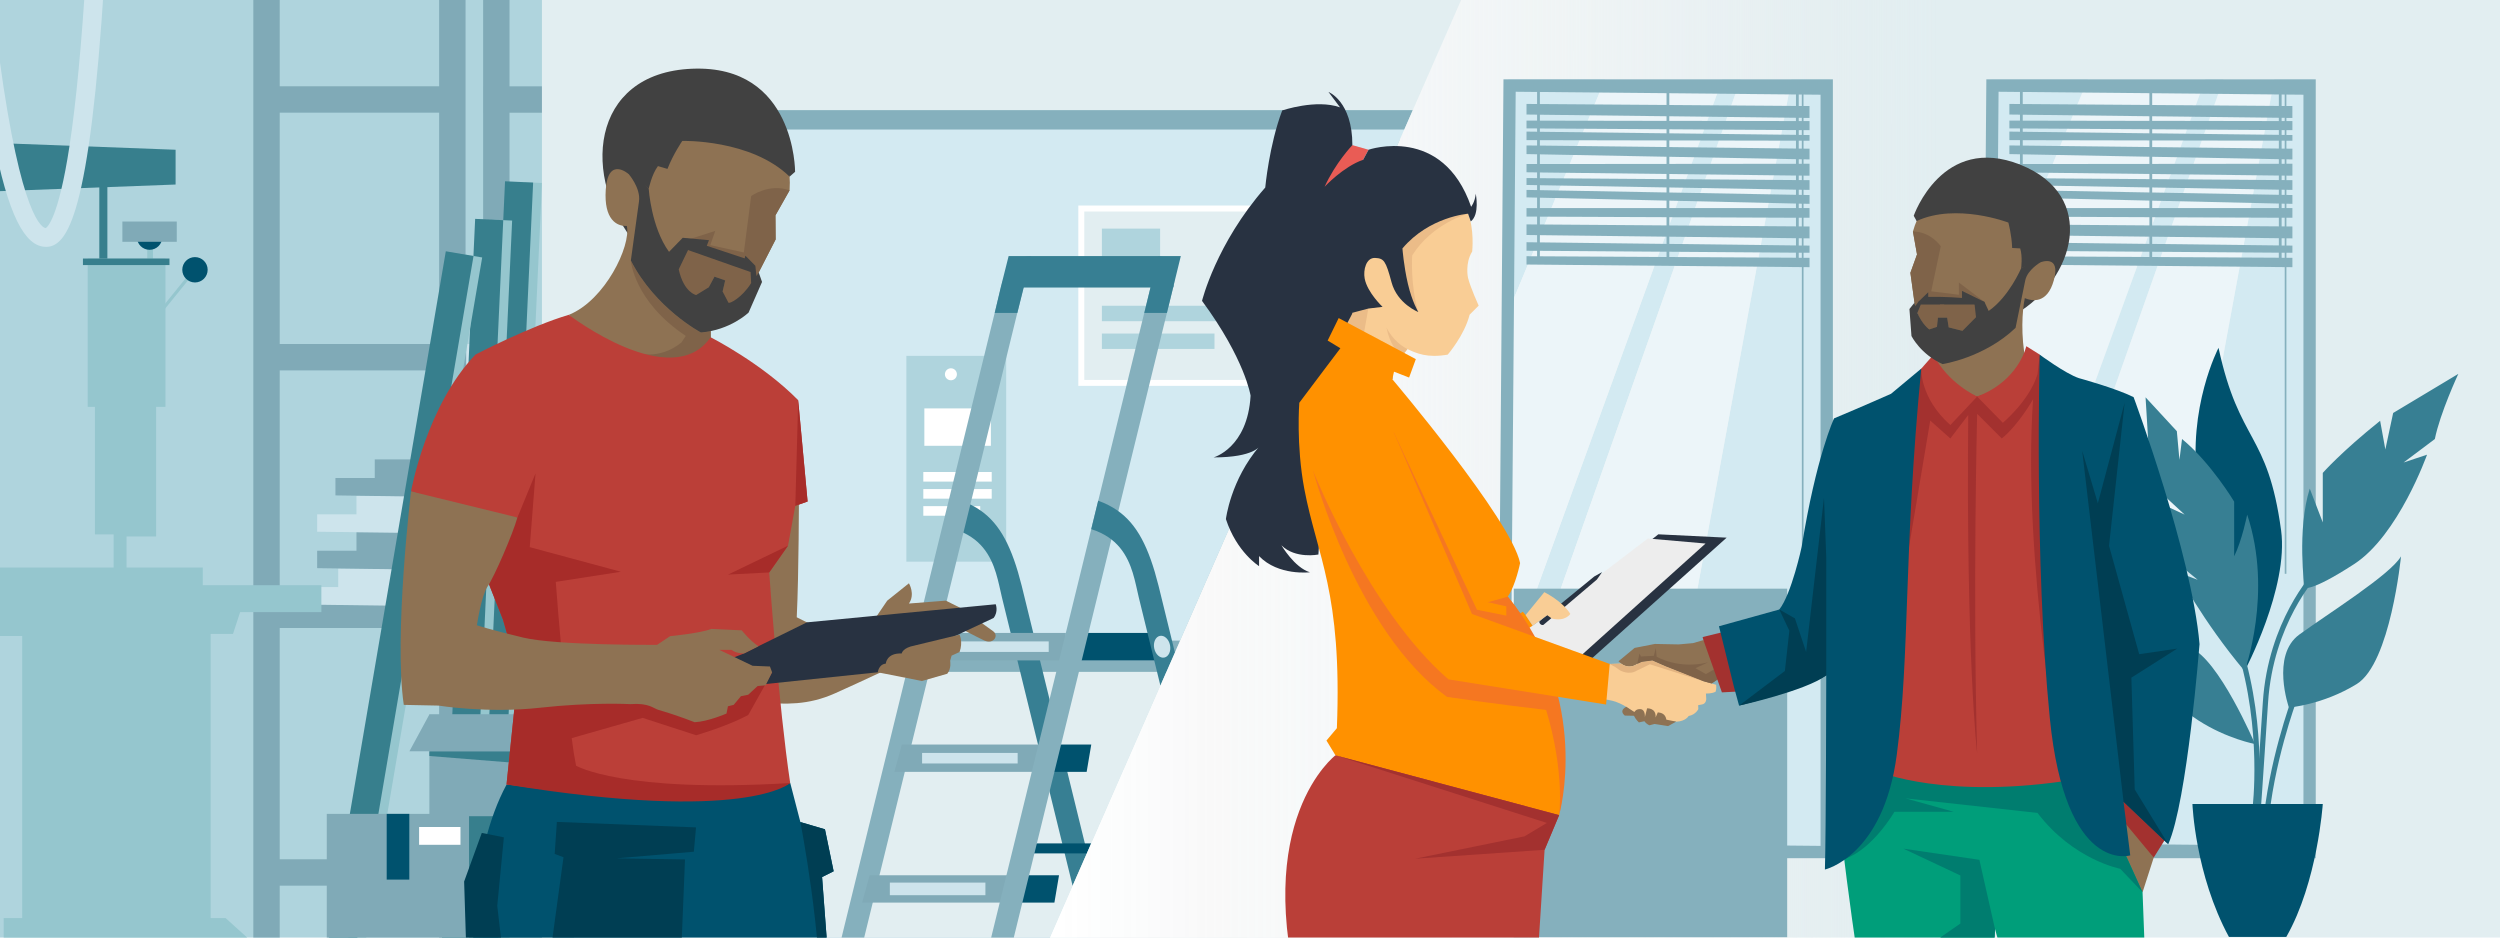
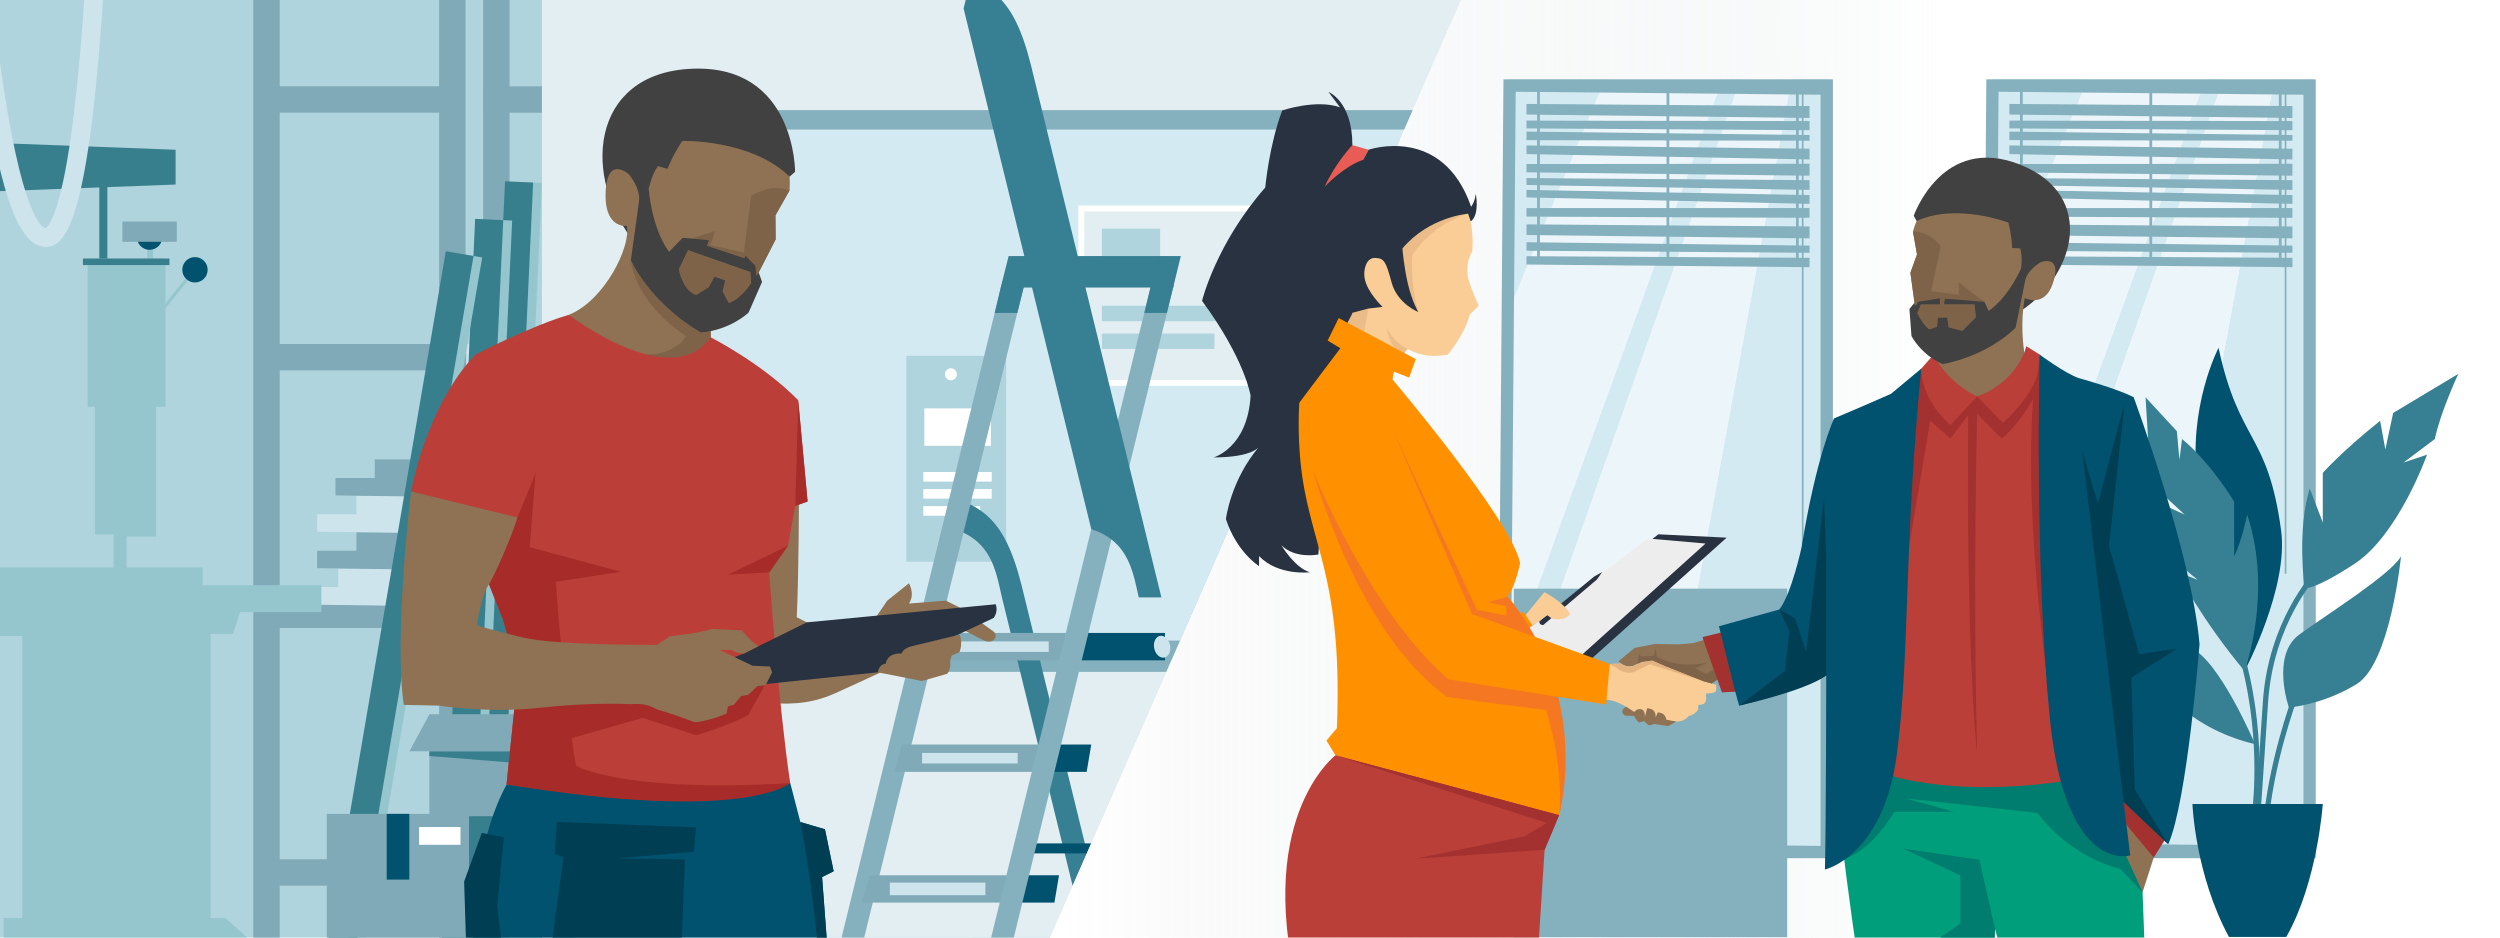
<svg xmlns="http://www.w3.org/2000/svg" data-name="Laag 1" id="Laag_1" version="1.1" viewBox="0 0 800 300">
  <defs>
    <style>
      .cls-1 {
        fill: #afd4dd;
      }

      .cls-1, .cls-2, .cls-3, .cls-4, .cls-5, .cls-6, .cls-7, .cls-8, .cls-9, .cls-10, .cls-11, .cls-12, .cls-13, .cls-14, .cls-15, .cls-16, .cls-17, .cls-18, .cls-19, .cls-20, .cls-21, .cls-22, .cls-23, .cls-24, .cls-25, .cls-26, .cls-27, .cls-28, .cls-29, .cls-30, .cls-31, .cls-32 {
        stroke-width: 0px;
      }

      .cls-33 {
        clip-path: url(#clippath);
      }

      .cls-2 {
        fill: none;
      }

      .cls-3 {
        fill: #7f6349;
      }

      .cls-4 {
        fill: #f9cd95;
      }

      .cls-5 {
        fill: #e95c55;
      }

      .cls-34 {
        clip-path: url(#clippath-1);
      }

      .cls-6 {
        fill: #f57721;
      }

      .cls-7 {
        fill: #80aab7;
      }

      .cls-8 {
        fill: #cde4ec;
      }

      .cls-9 {
        fill: #009e7a;
      }

      .cls-10 {
        fill: #e3b481;
      }

      .cls-11 {
        fill: #a3312f;
      }

      .cls-12 {
        fill: #ededed;
      }

      .cls-13 {
        fill: #ecf5f9;
      }

      .cls-14 {
        fill: #95c6ce;
      }

      .cls-15 {
        fill: #003e53;
      }

      .cls-16 {
        fill: #283241;
      }

      .cls-17 {
        fill: #e2eef1;
      }

      .cls-18 {
        fill: #85b0bd;
      }

      .cls-19 {
        fill: #377f93;
      }

      .cls-20 {
        fill: #d3eaf2;
      }

      .cls-21 {
        fill: #377f8d;
      }

      .cls-22 {
        fill: #bb3f38;
      }

      .cls-23 {
        fill: #ebbc88;
      }

      .cls-24 {
        fill: #414141;
      }

      .cls-25 {
        fill: url(#Naamloos_verloop_2);
      }

      .cls-26 {
        fill: #8e7253;
      }

      .cls-27 {
        fill: #ff9100;
      }

      .cls-28 {
        fill: #fff;
      }

      .cls-29 {
        fill: #a72c29;
      }

      .cls-30 {
        fill: #ba3f38;
      }

      .cls-31 {
        fill: #00526e;
      }

      .cls-32 {
        fill: #007d6f;
      }
    </style>
    <clipPath id="clippath">
      <polygon class="cls-2" points="467.56 0 0 0 0 300 488 300 488 300 335.98 300 467.56 0" />
    </clipPath>
    <clipPath id="clippath-1">
      <rect class="cls-2" height="300" width="800" />
    </clipPath>
    <linearGradient data-name="Naamloos verloop 2" gradientUnits="userSpaceOnUse" id="Naamloos_verloop_2" x1="252.42" x2="620.43" y1="150" y2="150">
      <stop offset="0" stop-color="#fff" />
      <stop offset=".23" stop-color="#fff" stop-opacity=".99" />
      <stop offset=".36" stop-color="#fafafa" stop-opacity=".96" />
      <stop offset=".47" stop-color="#f9fafa" stop-opacity=".9" />
      <stop offset=".57" stop-color="#f7f8f9" stop-opacity=".82" />
      <stop offset=".67" stop-color="#f5f7f7" stop-opacity=".72" />
      <stop offset=".75" stop-color="#f3f5f6" stop-opacity=".59" />
      <stop offset=".83" stop-color="#f0f3f4" stop-opacity=".44" />
      <stop offset=".91" stop-color="#ecf1f1" stop-opacity=".26" />
      <stop offset=".98" stop-color="#e8eeef" stop-opacity=".07" />
      <stop offset="1" stop-color="#e7edee" stop-opacity="0" />
    </linearGradient>
  </defs>
-   <rect class="cls-17" height="300" width="800" />
  <g class="cls-33">
    <g>
      <rect class="cls-28" height="310.62" width="380.33" x="4.03" y="-53.78" />
      <rect class="cls-28" height="69.67" width="460.26" x="-17.99" y="245.7" />
      <rect class="cls-1" height="368.38" width="385.21" x="-.85" y="-53.78" />
      <g>
        <g>
          <rect class="cls-7" height="66.05" transform="translate(-163.01 395.4) rotate(-90)" width="8.45" x="111.98" y="246.18" />
          <rect class="cls-8" height="168.24" transform="translate(-45.86 512.55) rotate(-90)" width="8.45" x="229.13" y="195.08" />
        </g>
        <g>
          <rect class="cls-7" height="66.05" transform="translate(-80.55 312.95) rotate(-90)" width="8.45" x="111.98" y="163.72" />
          <rect class="cls-8" height="168.24" transform="translate(36.6 430.1) rotate(-90)" width="8.45" x="229.13" y="112.63" />
        </g>
        <g>
          <rect class="cls-7" height="66.05" transform="translate(1.9 230.5) rotate(-90)" width="8.45" x="111.98" y="81.27" />
          <rect class="cls-8" height="168.24" transform="translate(119.05 347.65) rotate(-90)" width="8.45" x="229.13" y="30.18" />
        </g>
        <g>
          <rect class="cls-7" height="61.84" transform="translate(82.25 145.93) rotate(-90)" width="8.45" x="109.87" y=".93" />
          <rect class="cls-7" height="168.24" transform="translate(207.12 270.81) rotate(-90)" width="8.45" x="234.74" y="-52.28" />
        </g>
        <g>
          <rect class="cls-7" height="313.87" transform="translate(289.52 290.63) rotate(-180)" width="8.45" x="140.54" y="-11.62" />
          <rect class="cls-7" height="313.87" transform="translate(317.65 290.63) rotate(-180)" width="8.45" x="154.6" y="-11.62" />
        </g>
        <g>
          <rect class="cls-7" height="313.87" transform="translate(170.57 290.63) rotate(-180)" width="8.45" x="81.06" y="-11.62" />
          <rect class="cls-8" height="313.87" transform="translate(630.72 290.63) rotate(-180)" width="8.45" x="311.14" y="-11.62" />
        </g>
        <polygon class="cls-8" points="95.65 193.43 95.65 187.86 108.23 187.86 108.23 181.91 192.35 181.91 192.35 194.72 95.65 193.43" />
        <polygon class="cls-7" points="101.49 181.81 101.49 176.24 114.07 176.24 114.07 170.29 190.19 170.29 190.19 183.1 101.49 181.81" />
        <polygon class="cls-8" points="101.49 170.15 101.49 164.58 114.07 164.58 114.07 158.63 198.2 158.63 198.2 171.44 101.49 170.15" />
        <polygon class="cls-7" points="107.34 158.53 107.34 152.96 119.92 152.96 119.92 147.01 196.04 147.01 196.04 159.82 107.34 158.53" />
      </g>
      <g>
        <rect class="cls-14" height="5.64" transform="translate(-60.28 369.54) rotate(-87.36)" width="316.17" x="5.25" y="213.51" />
        <rect class="cls-21" height="316.17" transform="translate(10.11 -7.08) rotate(2.64)" width="9" x="154.34" y="58.04" />
      </g>
      <g>
        <rect class="cls-14" height="5.64" transform="translate(-74.92 365.81) rotate(-87.36)" width="303.72" x="2.2" y="219.31" />
        <rect class="cls-21" height="303.72" transform="translate(10.36 -6.64) rotate(2.64)" width="9" x="145.07" y="70.07" />
      </g>
      <g>
        <rect class="cls-14" height="5.64" transform="translate(-116.71 312.85) rotate(-80.32)" width="291.46" x="-18.71" y="222.76" />
        <rect class="cls-21" height="291.46" transform="translate(39.56 -17.41) rotate(9.68)" width="9" x="118.08" y="79.09" />
      </g>
      <g>
        <g>
          <rect class="cls-7" height="40.98" width="45.58" x="104.57" y="260.44" />
          <rect class="cls-21" height="40.98" width="33.56" x="150.15" y="260.44" />
          <rect class="cls-31" height="21.04" width="7.24" x="123.74" y="260.44" />
          <rect class="cls-28" height="5.7" width="13.24" x="134.11" y="264.63" />
        </g>
        <g>
          <rect class="cls-7" height="32.56" width="59.61" x="137.4" y="228.63" />
          <polygon class="cls-21" points="137.4 240.41 197.01 240.41 197.01 246.7 137.4 241.92 137.4 240.41" />
          <polygon class="cls-7" points="137.4 228.63 131.01 240.41 201.06 240.41 197.01 228.63 137.4 228.63" />
        </g>
      </g>
      <rect class="cls-17" height="425.49" width="602.49" x="173.42" y="-46.44" />
      <g>
        <rect class="cls-18" height="170.32" width="274.28" x="214.48" y="44.68" />
        <g>
          <rect class="cls-20" height="169.75" width="268.52" x="220.24" y="38.34" />
          <path class="cls-18" d="M491.86,211.18H217.15V35.24h274.71v175.94ZM223.34,204.99h262.33V41.44H223.34v163.56Z" />
        </g>
        <g>
          <g>
            <rect class="cls-17" height="55.79" width="61" x="346.01" y="66.73" />
            <path class="cls-28" d="M407.97,123.48h-62.91v-57.71h62.91v57.71ZM346.97,121.57h59.08v-53.88h-59.08v53.88Z" />
          </g>
          <rect class="cls-1" height="18.64" width="18.64" x="352.6" y="73.15" />
          <rect class="cls-1" height="4.94" width="44.68" x="352.6" y="97.84" />
          <rect class="cls-1" height="4.94" width="36.04" x="352.6" y="106.72" />
        </g>
        <g>
          <rect class="cls-1" height="65.87" width="31.95" x="290.03" y="113.87" />
          <circle class="cls-28" cx="304.29" cy="119.77" r="1.92" />
          <rect class="cls-28" height="3.07" width="21.89" x="295.46" y="151.04" />
          <rect class="cls-28" height="3.07" width="21.89" x="295.46" y="156.51" />
          <rect class="cls-28" height="3.07" width="18.21" x="295.46" y="161.97" />
          <rect class="cls-28" height="11.96" width="21.29" x="295.79" y="130.69" />
        </g>
      </g>
      <g>
        <path class="cls-19" d="M305.42,169.33c8.37,2.66,11.55,8.37,13.31,14.09,0,.01,0,.02,0,.02.78,2.55,1.27,5.09,1.81,7.38.03.12.06.24.08.35l40.84,166.63h7.24s-41.57-169.6-41.57-169.6c-.06-.26-.13-.51-.19-.77-3.11-12.35-6.86-19.66-13.14-24.06-1.83-1.28-3.86-2.31-6.17-3.15l-2.23,9.1Z" />
        <path class="cls-18" d="M330,81.95h0c-4.33,0-8.17,3.78-9.55,9.4l-65.31,266.44h7.24s67.61-275.84,67.61-275.84Z" />
        <rect class="cls-31" height="3.19" transform="translate(714.83 542.96) rotate(-180)" width="59.33" x="327.75" y="269.88" />
        <g>
          <polygon class="cls-31" points="347.73 246.99 335.59 246.99 335.59 238.24 349.21 238.24 347.73 246.99" />
          <polygon class="cls-7" points="286.2 246.99 337.07 246.99 337.07 238.24 288.59 238.24 286.2 246.99" />
          <rect class="cls-8" height="3.37" width="30.58" x="295.07" y="240.93" />
        </g>
        <g>
          <polygon class="cls-31" points="337.41 288.83 325.27 288.83 325.27 280.08 338.89 280.08 337.41 288.83" />
          <polygon class="cls-7" points="275.88 288.83 326.75 288.83 326.75 280.08 278.28 280.08 275.88 288.83" />
          <rect class="cls-8" height="4.03" width="30.58" x="284.75" y="282.44" />
        </g>
        <polygon class="cls-7" points="295.07 211.32 341.07 211.32 341.07 202.54 296.78 202.54 295.07 211.32" />
        <rect class="cls-31" height="8.78" transform="translate(715.63 413.85) rotate(-180)" width="29.94" x="342.84" y="202.54" />
        <path class="cls-18" d="M370.62,81.95h0l-67.61,275.84h7.24s65.31-266.44,65.31-266.44c1.13-4.62-1.38-9.4-4.94-9.4Z" />
        <polygon class="cls-19" points="375.4 92 320.23 92 322.76 81.95 377.86 81.95 375.4 92" />
-         <path class="cls-19" d="M349.21,169.33c8.37,2.66,11.55,8.37,13.31,14.09,0,.01,0,.02,0,.02.78,2.55,1.27,5.09,1.81,7.38.03.12.06.24.08.35l40.84,166.63h7.24s-41.57-169.6-41.57-169.6c-.06-.26-.13-.51-.19-.77-3.11-12.35-6.86-19.66-13.14-24.06-1.83-1.28-3.86-2.31-6.17-3.15l-2.23,9.1Z" />
+         <path class="cls-19" d="M349.21,169.33c8.37,2.66,11.55,8.37,13.31,14.09,0,.01,0,.02,0,.02.78,2.55,1.27,5.09,1.81,7.38.03.12.06.24.08.35h7.24s-41.57-169.6-41.57-169.6c-.06-.26-.13-.51-.19-.77-3.11-12.35-6.86-19.66-13.14-24.06-1.83-1.28-3.86-2.31-6.17-3.15l-2.23,9.1Z" />
        <polygon class="cls-19" points="375.56 91.35 373.41 100.14 366.17 100.14 368.98 88.64 375.56 91.35" />
        <polygon class="cls-19" points="327.75 91.35 325.55 100.14 318.31 100.14 320.23 92 324.43 88.97 327.75 91.35" />
        <ellipse class="cls-8" cx="371.88" cy="206.93" rx="2.58" ry="3.54" transform="translate(-33.68 77.96) rotate(-11.45)" />
        <rect class="cls-8" height="3.37" width="32.58" x="303.01" y="205.24" />
      </g>
      <g>
        <rect class="cls-21" height="42.24" width="2.58" x="31.78" y="54.87" />
        <rect class="cls-14" height="11.78" width="1.83" x="47.12" y="75.88" />
        <polygon class="cls-14" points="28.06 130.19 28.06 82.74 52.95 82.74 52.95 130.19 49.96 130.19 49.96 171.67 40.5 171.67 40.5 181.62 64.89 181.62 64.89 187.26 102.84 187.26 102.84 195.89 76.84 195.89 74.56 202.86 67.41 202.86 67.41 293.78 72.19 293.78 79.9 300.75 1.18 300.75 1.18 293.78 7.1 293.78 7.1 203.52 -1.47 203.52 -1.47 196.22 -24.37 196.22 -24.37 187.6 -82.11 187.6 -82.11 181.62 36.36 181.62 36.36 171.01 30.38 171.01 30.38 130.19 28.06 130.19" />
        <circle class="cls-31" cx="47.87" cy="75.88" r="4.06" />
        <rect class="cls-14" height="17.25" transform="translate(71.38 -14.79) rotate(39.01)" width="1" x="56.07" y="84.72" />
        <rect class="cls-7" height="6.47" width="17.41" x="39.16" y="70.9" />
        <circle class="cls-31" cx="62.39" cy="86.33" r="4.06" />
        <polygon class="cls-21" points="56.19 59.05 -.85 61.2 -.85 45.77 56.19 47.92 56.19 59.05" />
        <rect class="cls-21" height="2.08" width="27.69" x="26.54" y="82.74" />
      </g>
      <path class="cls-8" d="M14.7,78.99c-13.58,0-21.45-41.07-30.06-156.93-.31-4.21-.6-8.11-.87-11.63l5.98-.46c.27,3.53.56,7.44.87,11.65C-7.45-52.52-4.54-13.44-.23,18.39c7,51.66,13.79,54.49,14.86,54.6.47-.26,4.05-2.95,7.6-26.2,2.12-13.91,3.92-32.87,5.34-56.35,2.42-40.07,2.91-79.87,2.92-80.27l6,.07c0,.42-.51,42-3.08,83.05-4.71,75.33-11.77,85.71-18.71,85.71Z" />
      <rect class="cls-2" height="424.79" width="756.42" x="11.73" y="-46.08" />
    </g>
    <g>
      <path class="cls-24" d="M252.66,56.54l1.77-1.57s.15-34.31-32.93-32.98c-33.08,1.34-35.42,35.4-17.98,56.09l16.04-36.61,16.61,1.63,14.2,5,2.3,8.44Z" />
      <path class="cls-26" d="M252.67,60.91c1.78-26.91-27.7-31.95-38.56-25.09-6.67,4.21-9.42,11.42-11.03,15.89l-1.3,3.7-.63.28s-6.59-5.84-7.31,5.01c-.64,9.57,3.53,11.77,6.75,11.6,1.37,6.38-6.97,23.78-18.56,28.45l15.77,19.62,30.26-8.96s-1.94-4.99.89-12.05c1.58.16,5.12,1.42,5.12,1.42,4.89-4.69,6.37-9.38,8.7-13.57l5.43-10.58-.06-7.71,4.53-8.01Z" />
      <path class="cls-3" d="M228.06,111.4l-23.4,6.93-1.42-5.49s7.53,2.67,14.81-3.24l1.4-2.11c-16.62-11.04-17.6-24.11-17.6-24.11,7.6,14.86,21.51,22.55,22.38,23.02.02.01.04.02.04.02,1.11-.08,2.17-.24,3.17-.45-.18,3.36.63,5.43.63,5.43Z" />
      <path class="cls-3" d="M216.85,77.76l12.04-3.88-1.6,4.56,10.74,2.34,2.34-18.03s5.64-4.19,12.3-1.85l-4.53,8.01.06,7.71-5.43,10.58s-3.43,10-9.55,12.16l-1.98-6.08.82-3.55-3.42-1.2-1.84,3.41-4.01,6.44-8.64-11.38,5.56-7.96-2.87-1.27Z" />
      <path class="cls-24" d="M211.5,31.97c-6.67,4.21-9.37,14.29-10.98,18.75l1.25,4.68,5.82,5.01s.95-4.59,2.95-7.26l3.05.9c1.88-4.83,4.75-8.96,4.75-8.96,0,0,22-.59,34.33,11.44,4.98-24.64-30.92-31.03-41.16-24.57Z" />
      <path class="cls-24" d="M241.7,85.06v-.03s-3.18-3.22-3.18-3.22l-.22.87-12.13-4.03.7-1.79-8.4-.77-4.38,4.5c-5.73-7.87-6.5-20.19-6.5-20.19l-5.81-6.53-.63,1.8s3.92,4.47,3.33,8.75l-2.61,18.93c7.83,15.35,22.42,23.04,22.42,23.04,9.44-.74,15.26-6.37,15.26-6.37l4.3-9.8-1.06-3.04c-.24.43-.49.78-.74,1.16l-.32-3.17M233.08,96.82l-1.84-3.54.82-3.55-3.42-1.2-1.84,3.41-4.03,2.48s-3.96-.79-5.58-8.23l3.01-6.23.17.06-.1.03,19.91,7,.19,3.53c-2.86,4.65-7.08,6.84-7.29,6.23Z" />
      <path class="cls-31" d="M162.11,251.02l90.77-.46,3.24,12.5,7.87,2.32,2.78,13.43-3.7,1.85,3.24,43.07-3.7,2.32s-3.24,58.35-6.48,81.5l-4.17,6.48-5.56,70.39,7.41,7.87-2.32,4.63,5.33,15.75-47,11.58-5.56-119.01,1.85-10.65-2.78-17.13-17.13,57.42-5.09,1.39s-12.5,37.05-9.72,81.5l-38.9,12.04-4.17-40.75,5.09-18.99s1.85-40.75,13.43-83.36l-3.24-6.02,4.63-60.2,4.17-3.24-.93-12.04s-1.39-31.95,10.65-54.18Z" />
      <path class="cls-26" d="M255.65,158.63s0,24.54-.69,38.9l7.87,3.94,19.45,8.8,3.01,3.24s-9.26,4.4-18.06,8.34c-8.8,3.94-15.98,3.47-23.39,3.01l-2.32-44.23,8.1-22.92,6.02.93Z" />
      <path class="cls-22" d="M227.4,107.92s16.44,8.34,28.02,20.14l3.01,32.42-3.94,1.39-2.32,12.73-6.02,8.57s3.01,42.84,6.71,67.38c0,0-16.44,10.88-90.77.46l3.7-35.89-4.86-16.9-14.12-35.66-15.28-5.33s4.86-27.32,20.61-43.76c0,0,17.37-9.03,29.87-12.73,0,0,32.88,25.24,45.38,7.18Z" />
      <path class="cls-26" d="M279.97,198l3.94-5.79,6.95-5.56s2.08,3.47,0,6.48l11.81-.93,5.09,2.55,9.96,7.18c2.08,1.39.23,4.4-2.78,3.01-3.01-1.39-8.1-4.17-8.1-4.17l-26.86-2.78Z" />
      <path class="cls-16" d="M232.73,211.19l5.33-2.08,4.63-2.32,15.51-7.64,60.43-5.79s.93,2.32-.69,4.4l-37.05,17.37-48.62,5.09.46-9.03Z" />
      <path class="cls-26" d="M292.7,206.56l14.36-3.47s1.16,2.32,0,5.56l-2.55,1.16-.46,1.62s.46,2.55-.93,4.17l-8.1,2.32-14.12-2.78s.23-2.55,2.55-2.78c0,0,.23-3.47,5.09-3.24,0,0,.23-1.85,4.17-2.55Z" />
      <path class="cls-15" d="M256.12,263.06s7.12,36.25,6.48,62.98l3.7-2.32-3.24-43.07,3.7-1.85-2.78-13.43-7.87-2.32Z" />
      <polygon class="cls-15" points="180.32 274.32 175.73 307.89 183.51 312.48 217.78 310.01 219.2 275.02 197.29 274.67 222.03 272.55 222.73 264.77 178.2 263.01 177.5 273.26 180.32 274.32" />
      <polygon class="cls-15" points="160.89 305.06 157.35 307.18 149.23 304.71 148.52 282.09 154.17 266.54 161.24 267.95 159.12 289.86 160.89 305.06" />
      <polygon class="cls-29" points="252.18 174.61 246.16 183.18 232.96 183.87 252.18 174.61" />
      <polygon class="cls-29" points="258.43 160.48 254.5 161.87 255.42 128.07 258.43 160.48" />
      <path class="cls-29" d="M184.34,245c-.7-3.77-.77-4.06-1.39-8.8l22.69-6.48,17.13,5.56s9.73-2.78,16.67-6.48l7.64-13.66-66.31,3.6c-1.79-16.66-2.92-32.54-2.92-32.54l20.84-3.24-29.17-7.87,1.85-23.62-5.79,14.12-18.76-3.01,14.12,35.66,4.86,16.9-3.71,35.89c76.87,12.5,90.77-.46,90.77-.46-53.72,3.24-68.54-5.56-68.54-5.56Z" />
      <path class="cls-26" d="M246.39,213.28l-5.56-.23-10.65-5.09h3.94c1.39,1.16,3.94,1.16,3.94,1.16l4.63-2.32c-2.78-1.85-5.33-5.09-5.33-5.09l-9.72-.46c-3.47,1.39-13.2,2.32-13.2,2.32l-4.17,2.78s-32.19.23-42.84-2.32c-10.65-2.55-14.82-3.94-14.82-3.94,0,0,1.39-9.49,3.47-12.5,2.08-3.01,8.1-16.9,9.49-22l-34.04-8.34s-5.56,46.31-2.32,68.31l11.11.23s15.75,2.55,32.42.69c16.67-1.85,28.94-1.16,28.94-1.16,6.02-.46,7.41,1.39,9.03,1.85,5.99,1.71,11.58,3.94,11.58,3.94,4.4-.23,10.19-2.78,10.19-2.78l.46-2.32,1.85-.46,2.32-2.78,2.32-.46,3.01-2.78,2.55-.23,2.08-4.17-.69-1.85Z" />
    </g>
  </g>
  <g class="cls-34">
    <polygon class="cls-25" points="467.56 0 335.98 300 710.67 300 710.67 0 467.56 0" />
    <g>
      <g>
        <polygon class="cls-20" points="482.65 25.38 482.18 100.92 513.62 25.38 482.65 25.38" />
        <polygon class="cls-20" points="585.53 25.38 573.24 25.38 527.7 272.36 584.99 272.36 585.53 25.38" />
        <polygon class="cls-20" points="551.14 25.38 481.45 216.87 481.31 239.75 556.99 25.38 551.14 25.38" />
        <polygon class="cls-13" points="513.62 25.38 482.18 100.92 481.45 216.87 551.14 25.38 513.62 25.38" />
        <polygon class="cls-13" points="556.99 25.38 481.31 239.75 481.11 272.36 527.7 272.36 573.24 25.38 556.99 25.38" />
      </g>
      <path class="cls-18" d="M485.02,29.36l97.56.95v240.37l-99.5-.99,1.94-240.33M481.11,25.38l-1.97,249.24h107.38V25.38h-105.41Z" />
      <path class="cls-18" d="M579.04,37.75v-3.82h-1.92v-4.73h-.54v4.71h-.98v-6.08h-.89v6.07l-40.53-.3v-5.77h-.89v5.76l-40.53-.3v-5.47h-.89v5.46l-3.39-.02v3.39l3.39.04v1.91h-3.39s0,2.48,0,2.48l3.39.02v1.05l-3.39-.04v2.74h3.39v1.73l-3.39-.04v2.77l3.39.06v3.12h-3.39v2.64l3.39.04v1.83l-3.39-.02v2.21l3.39.06v1.58l-3.39-.06v2.39l3.39.08v3.36h-3.39v2.72h3.39v2.51l-3.39-.02v3.39l3.39.04v2.31l-3.39-.04v2.73l3.39.02v1.75l-3.39-.02v2.66l88.11.83v98.13h.54v-98.13l1.92.02v-3h-1.92v-1.62h1.92s0-2.29,0-2.29l-1.92-.02v-2.31l1.92.02v-3.82h-1.92v-2.78h1.92s0-3.1,0-3.1h-1.92s0-1.39,0-1.39l1.92.04v-2.82l-1.92-.03v-1.64l1.92.03v-3.13h-1.92v-1.44l1.92.02v-3.82h-1.92s0-1.42,0-1.42l1.92.04v-3.44l-1.92-.02v-2.53h1.92s0-1.82,0-1.82l-1.92-.02v-1.54h1.92s0-2.9,0-2.9h-1.92v-1.02l1.92.02ZM574.7,37.69v1.05l-40.53-.07v-1.47l40.53.49ZM534.18,78.05v-2.31l40.53.49v2.31l-40.53-.49ZM574.7,80.86v1.61l-40.53-.23v-1.68l40.53.3ZM534.18,72.14v-2.63l40.53.17v2.76l-40.53-.3ZM534.18,66.59v-2.38l40.53.93v1.45h-40.53ZM534.18,61.6v-1.61l40.53.71v1.64l-40.53-.74ZM534.18,57.32v-1.63l40.53.49v1.44l-40.53-.3ZM534.18,52.45v-2.28l40.53.77v1.47l-40.53.04ZM534.18,47.06v-2.12l40.53.08v2.51l-40.53-.47ZM534.18,42.66v-1.29l40.53.26v1.52l-40.53-.49ZM492.76,36.71l40.53.49v1.48l-40.53-.07v-1.9ZM492.76,41.11l40.53.26v1.29l-40.53-.49v-1.06ZM492.76,44.86l40.53.08v2.11l-40.53-.47v-1.73ZM492.76,49.39l40.53.77v2.29l-40.53.04v-3.1ZM492.76,55.19l40.53.49v1.64l-40.53-.3v-1.83ZM492.76,59.27l40.53.71v1.61l-40.53-.74v-1.58ZM492.76,63.26l40.53.93v2.4h-40.53s0-3.33,0-3.33ZM492.76,69.33l40.53.17v2.63l-40.53-.3v-2.5ZM492.76,75.25l40.53.49v2.31l-40.53-.49v-2.31ZM492.76,80.26l40.53.3v1.68l-40.53-.23v-1.74ZM576.58,82.49h-.98v-1.62h.98v1.62ZM576.58,78.57h-.98v-2.32h.98v2.32ZM576.58,72.45h-.98v-2.77h.98v2.77ZM576.58,66.59h-.98s0-1.42,0-1.42l.98.02v1.4ZM576.58,62.37l-.98-.02v-1.64l.98.02v1.64ZM576.58,57.63h-.98v-1.44h.98v1.44ZM576.58,52.41h-.98s0-1.45,0-1.45l.98.02v1.43ZM576.58,47.55h-.98v-2.53h.98v2.53ZM576.58,43.18h-.98v-1.54h.98v1.54ZM576.58,38.74h-.98v-1.04h.98v1.04Z" />
    </g>
    <g>
      <g>
        <polygon class="cls-20" points="637.17 25.38 636.7 100.92 668.14 25.38 637.17 25.38" />
        <polygon class="cls-20" points="740.05 25.38 727.76 25.38 682.22 272.36 739.51 272.36 740.05 25.38" />
        <polygon class="cls-20" points="705.66 25.38 635.97 216.87 635.83 239.75 711.51 25.38 705.66 25.38" />
        <polygon class="cls-13" points="668.14 25.38 636.7 100.92 635.97 216.87 705.66 25.38 668.14 25.38" />
        <polygon class="cls-13" points="711.51 25.38 635.83 239.75 635.63 272.36 682.22 272.36 727.76 25.38 711.51 25.38" />
      </g>
      <path class="cls-18" d="M639.54,29.36l97.56.95v240.37l-99.5-.99,1.94-240.33M635.63,25.38l-1.97,249.24h107.38V25.38h-105.41Z" />
      <path class="cls-18" d="M733.56,37.75v-3.82h-1.92v-4.73h-.54v4.71h-.98v-6.08h-.89v6.07l-40.53-.3v-5.77h-.89v5.76l-40.53-.3v-5.47h-.89v5.46l-3.39-.02v3.39l3.39.04v1.91h-3.39s0,2.48,0,2.48l3.39.02v1.05l-3.39-.04v2.74h3.39v1.73l-3.39-.04v2.77l3.39.06v3.12h-3.39v2.64l3.39.04v1.83l-3.39-.02v2.21l3.39.06v1.58l-3.39-.06v2.39l3.39.08v3.36h-3.39v2.72h3.39v2.51l-3.39-.02v3.39l3.39.04v2.31l-3.39-.04v2.73l3.39.02v1.75l-3.39-.02v2.66l88.11.83v98.13h.54v-98.13l1.92.02v-3h-1.92v-1.62h1.92s0-2.29,0-2.29l-1.92-.02v-2.31l1.92.02v-3.82h-1.92v-2.78h1.92s0-3.1,0-3.1h-1.92s0-1.39,0-1.39l1.92.04v-2.82l-1.92-.03v-1.64l1.92.03v-3.13h-1.92v-1.44l1.92.02v-3.82h-1.92s0-1.42,0-1.42l1.92.04v-3.44l-1.92-.02v-2.53h1.92s0-1.82,0-1.82l-1.92-.02v-1.54h1.92s0-2.9,0-2.9h-1.92v-1.02l1.92.02ZM729.22,37.69v1.05l-40.53-.07v-1.47l40.53.49ZM688.7,78.05v-2.31l40.53.49v2.31l-40.53-.49ZM729.22,80.86v1.61l-40.53-.23v-1.68l40.53.3ZM688.7,72.14v-2.63l40.53.17v2.76l-40.53-.3ZM688.7,66.59v-2.38l40.53.93v1.45h-40.53ZM688.7,61.6v-1.61l40.53.71v1.64l-40.53-.74ZM688.7,57.32v-1.63l40.53.49v1.44l-40.53-.3ZM688.7,52.45v-2.28l40.53.77v1.47l-40.53.04ZM688.7,47.06v-2.12l40.53.08v2.51l-40.53-.47ZM688.7,42.66v-1.29l40.53.26v1.52l-40.53-.49ZM647.28,36.71l40.53.49v1.48l-40.53-.07v-1.9ZM647.28,41.11l40.53.26v1.29l-40.53-.49v-1.06ZM647.28,44.86l40.53.08v2.11l-40.53-.47v-1.73ZM647.28,49.39l40.53.77v2.29l-40.53.04v-3.1ZM647.28,55.19l40.53.49v1.64l-40.53-.3v-1.83ZM647.28,59.27l40.53.71v1.61l-40.53-.74v-1.58ZM647.28,63.26l40.53.93v2.4h-40.53s0-3.33,0-3.33ZM647.28,69.33l40.53.17v2.63l-40.53-.3v-2.5ZM647.28,75.25l40.53.49v2.31l-40.53-.49v-2.31ZM647.28,80.26l40.53.3v1.68l-40.53-.23v-1.74ZM731.1,82.49h-.98v-1.62h.98v1.62ZM731.1,78.57h-.98v-2.32h.98v2.32ZM731.1,72.45h-.98v-2.77h.98v2.77ZM731.1,66.59h-.98s0-1.42,0-1.42l.98.02v1.4ZM731.1,62.37l-.98-.02v-1.64l.98.02v1.64ZM731.1,57.63h-.98v-1.44h.98v1.44ZM731.1,52.41h-.98s0-1.45,0-1.45l.98.02v1.43ZM731.1,47.55h-.98v-2.53h.98v2.53ZM731.1,43.18h-.98v-1.54h.98v1.54ZM731.1,38.74h-.98v-1.04h.98v1.04Z" />
    </g>
    <g>
      <path class="cls-31" d="M709.93,111.3s-10.01,19.19-6.67,43.38l15.01,60.06s14.18-26.69,11.68-45.04c-4.32-31.68-13.35-27.53-20.02-58.39Z" />
      <path class="cls-19" d="M684.9,198.05s6.67,5.84,15.85,9.18,20.85,30.86,20.85,30.86c0,0-35.87-6.67-36.7-40.04Z" />
      <path class="cls-19" d="M732.45,226.41s-5.84-16.68,3.34-23.36c9.18-6.67,29.2-19.19,32.53-25.02,0,0-3.34,34.2-14.18,40.87-10.84,6.67-21.69,7.51-21.69,7.51Z" />
      <path class="cls-19" d="M737.45,188.04s-2.5-18.35,1.67-31.7l4.17,10.84v-15.85s5.84-6.67,18.35-16.68l1.67,9.18,2.5-11.68,20.85-12.51s-5.84,12.51-7.51,20.85l-2.5,1.88-7.51,5.63,7.51-2.5s-9.18,25.86-23.36,35.03c-14.18,9.18-15.85,7.51-15.85,7.51Z" />
      <path class="cls-19" d="M718.27,214.73s9.18-25.02.83-50.05c0,0-1.67,8.34-4.17,13.35v-17.52s-7.51-12.51-16.68-20.02l-.83,6.67-.83-9.18-10.01-10.84,1.67,27.53,10.84,10.01-10.84-5s2.5,10.84,5.84,18.35l9.18,7.51-6.67-2.5s8.34,15.85,21.69,31.7Z" />
      <path class="cls-19" d="M722.43,259.05l-1.65-.22c.03-.25,3.21-25.16-4.97-51.36l1.59-.5c8.3,26.56,5.07,51.82,5.04,52.08Z" />
      <path class="cls-19" d="M723.27,261.51l-1.66-.13c0-.11.85-11.14,2.5-36.69,1.67-25.86,15.93-41.24,16.08-41.39l1.21,1.15c-.14.15-14,15.12-15.62,40.36-1.65,25.57-2.5,36.6-2.5,36.71Z" />
      <path class="cls-19" d="M725.77,264.85l-1.66-.13c1.66-20.73,9.15-40.9,9.23-41.1l1.56.59c-.07.2-7.49,20.16-9.13,40.65Z" />
      <path class="cls-31" d="M713.26,299.82h18.35c10.01-17.52,11.68-42.54,11.68-42.54h-41.71s.83,22.52,11.68,42.54Z" />
    </g>
    <rect class="cls-18" height="111.53" width="87.49" x="484.41" y="188.38" />
    <g>
      <rect class="cls-16" height="28.17" width="30.58" x="414.96" y="93.19" />
      <path class="cls-4" d="M469.76,88.88s-1.03-4.57,1.34-8.39c0,0,.82-7.32-1.55-12.78l-37.62-.82-2.16,30.3,3.09,2.89s-.2,6.53-3.15,13.51l14.22,8.58s2.04-5.45,6.44-10.46c2.92,1.35,6.31,2.92,12.9,1.77,0,0,5.36-6.18,7.01-12.78l2.89-2.89s-2.68-5.94-3.41-8.93Z" />
      <path class="cls-23" d="M443.67,104.81s2.06,4.56,6.71,6.88l-3.22,4.2-17.88-8.94,3.6-6.89,2.3-20.74,30.58-13.95,4.01,3.02s-11.34,2.97-17.87,13.35c0,0-.65,9.49,1.96,18.11l-7.05-11.76-5.19-7.69-5.72,3.04-.45,8.05,2.41,7.25-1.61,9.11,10.91,4.65s-2.41-2.24-3.49-7.69Z" />
      <polygon class="cls-5" points="432.75 46.44 437.93 47.92 436.21 51.13 425.84 64.7 418.44 60.75 423.87 47.92 432.75 46.44" />
      <path class="cls-16" d="M437.85,98.74l-4.98,1.32s-7.77,2.13-11.55-1.24c0,0,4.44,5.84,4.93,9.79l-4.36,68.84s-7.4,1.48-11.84-2.96c0,0,4.19,7.16,9.13,8.64,0,0-10.12,1.23-16.28-5.18v3.21s-7.16-4.44-10.61-15.05c0,0,1.48-12.58,10.86-23.44,0,0-1.73,3.7-14.8,3.7,0,0,10.86-2.96,11.84-19.74,0,0-1.73-11.6-15.54-30.35,0,0,4.44-18.26,20.23-36.27,0,0,1.23-13.57,5.43-24.67,0,0,10.86-3.7,18.5-.99l-3.7-4.93s7.65,2.96,7.65,17.02c0,0-5.43,5.67-8.88,13.32,0,0,5.92-6.41,12.34-8.64l1.73-3.21s23.69-8.14,32.81,18.26c0,0,1.23-1.48,1.48-4.19,0,0,1.36,6.66-1.6,8.88l-.86-2.47s-12.41.92-21,11.11c0,0,.4,5.54,1.75,11.34,1.36,5.8,3.33,9.01,3.33,9.01,0,0-6.72-2.62-8.57-9.53-1.85-6.91-2.44-7.66-5.28-7.78-2.84-.12-3.84,3.84-3.31,6.62.87,4.49,5.72,9.03,5.72,9.03l-4.56.55Z" />
      <g>
        <polygon class="cls-27" points="487.3 195.75 488.19 196.82 490.43 200.22 492.84 203.61 482.47 213.27 474.24 203.61 487.3 195.75" />
        <g>
          <polygon class="cls-16" points="527.45 173.53 530.66 170.98 552.53 172.05 499.68 219.4 482.92 207.19 527.45 173.53" />
          <polygon class="cls-12" points="490.43 200.22 495.12 196.86 527.31 172.32 545.77 173.93 499.28 215.77 484.53 203.97 490.43 200.22" />
          <path class="cls-16" d="M492.71,198.74l17.44-14.26,2.55-1.43-1.7,2.41-17.08,14.48s-.47.29-1.03-.27c-.56-.56-.18-.94-.18-.94Z" />
          <path class="cls-4" d="M490.43,200.22l-2.24-3.4,5.99-7.33s5.77,2.82,8.32,6.97c0,0-1.61,2.55-5.9,1.48l-1.48-1.07-4.69,3.35Z" />
        </g>
      </g>
      <path class="cls-27" d="M482.5,190.92c2.5-3.58,3.93-10.73,3.93-10.73-2.86-13.95-40.89-58.84-40.89-58.84l.54-2.41,4.83,1.88,2.15-5.9-24.68-13.14-3.53,7.2,4.07,2.46s-6.71,8.85-13.14,17.44c0,0-1.07,13.41,1.61,27.63,4.07,21.55,12.14,32.86,10.41,76.51l-3.33,3.95,2.88,4.73s23.66,20.93,71.58,19.14c7.86-41.85-16.43-69.91-16.43-69.91Z" />
      <polygon class="cls-26" points="689.19 274.43 685.62 285.52 670.6 268.71 679.54 256.55 689.19 274.43" />
      <path class="cls-26" d="M518.74,212.35s2.21,2.1,5.17.11l1.46-.67,3.4-.45,4.21,1.85s12.16,5.49,14.74,5.52l3.8-2.6-1.57-2.74-4.84-8.54-3.36.97-4.57.41-7.62-.15-6.49,1.27-5.16,4.28.85.73Z" />
      <path class="cls-4" d="M507.51,223.02l7.6-10.55,3.64-.11s2.37,2.03,5.17.11l1.46-.67,3.4-.45,4.21,1.85,12.02,4.76,2.72.76,1.43.4s.21,1.13-.16,2.22c-1.25.69-3.1.58-3.1.58l.1,1.78s0,1.45-1.29,1.71l-1.3.25.05,1.25s-.82,1.8-3.1,2.21c0,0-.93,1.71-3.97,1.82l-10.5-.87-5.47-3.87s-1.41-.92-3.35-1.63c-2.49-.91-9.55-1.54-9.55-1.54Z" />
      <path class="cls-26" d="M520.41,226.18l2.6,1.67s.49-1.1,2.03-.92c1.54.19,1.31,2.57,1.31,2.57l.72-2.83s2.96-.21,2.72,2.92l.71-1.64c1.06.12,2.41.41,2.74,2.34l3.14.63-2.59,1.43-4.33-.68-1.61.42s-.88-.24-1.64-1.3l-1.76.38s-1-.85-1.58-2.12l-2.91-.06s-.95-.66-.8-1.51c.15-.85,1.27-1.31,1.27-1.31Z" />
      <path class="cls-10" d="M528.76,211.35l-3.4.45-1.46.67c-2.8,1.91-5.17-.11-5.17-.11l-3.64.11,1.79.98,1.52,1.07s2.86,1.66,5.36.09l4.2-2.04,17,5.39-12.02-4.76-4.21-1.85Z" />
      <path class="cls-3" d="M524.63,209.16l-.72,3.3,1.46-.67,3.4-.45,4.21,1.85,12.02,4.76c.9.24,2.13.64,2.72.76l3.8-2.6-1.57-2.74-4.06,2.34-3.35-1.89,4.06-1.88c-9.47,2.39-16.48-1.81-16.48-1.81l-.26-2.8-.64,2.53-4.12.21-.44-.93Z" />
      <polygon class="cls-11" points="545.09 204.84 551.01 221.56 559.01 221.14 560.8 209.69 550.88 202.38 544.84 203.85 545.09 204.84" />
      <path class="cls-24" d="M613.32,70.73l-.93-1.68s9.12-26.29,34.07-16.36c24.95,9.92,17.57,36.61-1.34,47.75l-2.41-32.32-13.14-3.22h-12.2l-4.03,5.84Z" />
      <path class="cls-26" d="M612.14,74.07c5.88-21.06,29.78-16.98,36.25-8.82,3.97,5.02,4.13,11.27,4.16,15.12v3.18s.41.39.41.39c0,0,6.61-2.69,4.25,5.8-2.09,7.49-6.85,6.67-9.27,5.67-.85,4.04-1.34,11.96.29,20.12l-10.12,18.78-20.09-14.53s1.38-3.63,1.92-9.92c-1.25-.3-2.27-.71-2.27-.71-2.48-4.9-4.38-8.47-5.04-12.31l-1.31-9.55,2.12-5.88-1.31-7.35Z" />
      <path class="cls-3" d="M635,96.6l-8.16-6.2v3.92s-8.85-1.1-8.85-1.1l3.06-14.42s-3.19-4.72-8.91-4.72l1.31,7.35-2.12,5.88,1.31,9.55s.63,5.28,4.74,8.57l2.45-.82.33-2.94h2.94s.49,3.1.49,3.1l4.4,1.11,4.34-4.38.15-4.7,2.54-.2Z" />
      <path class="cls-24" d="M651.42,63.01c3.97,5.02,3.32,13.45,3.35,17.3l-2.21,3.25-5.8,2.27s.51-3.77-.3-6.34l-2.57-.14c-.14-4.2-1.22-8.13-1.22-8.13,0,0-16.67-6.37-29.34-.49,2.82-20.19,32-15.42,38.1-7.71Z" />
      <path class="cls-9" d="M589.59,270.49s8.05,68.13,17.7,105.69l8.58,26.82h30.04l-6.97-28.43-4.29-5.9,3.76-71.35,19.31,68.67.54,11.27,10.19,25.75h29.51s-2.68-19.31-10.19-41.85v-18.78l-2.15-56.87-18.78-41.31h-69.74l-7.51,26.29Z" />
      <path class="cls-32" d="M597.1,244.21h69.74l18.78,41.31-7.15-7.51s-15.02-2.86-26.47-17.88l-42.2-4.65,15.38,4.29h-18.96s-6.8,11.8-15.74,15.02l6.62-30.58Z" />
      <polygon class="cls-11" points="681.5 255.12 694.56 265.85 689.19 274.43 675.24 257.62 681.5 255.12" />
      <path class="cls-30" d="M614.8,117.96l-13.77,128.93s21.64,9.3,63.3,2.5l-11.62-135.91-4.83,8.4-15.2,5.01-12.52-4.11-5.36-4.83Z" />
      <path class="cls-11" d="M650.57,127.79s-4.65,8.23-10.01,12.52l-7.87-7.87s-1.43,56.51,0,108.73c0,0-3.58-30.4-2.86-108.37l-5.72,7.51-6.44-5.72-18.24,108.73,7.87-109.8,7.51-15.56,12.88,7.69,5.01,1.25,11.8-3.04,8.23-10.37,4.29,11.09,2.86,123.75s-12.88-69.03-9.3-120.53Z" />
      <path class="cls-30" d="M618.74,113.49l-3.93,4.47s-.54,9.3,9.3,18.06l8.58-9.12s-9.48-4.29-13.95-13.41Z" />
      <path class="cls-30" d="M648.42,110.8h0c-.83,3.33-4.65,11.98-15.74,16.09l8.23,8.4s8.58-7.15,11.09-15.56l.72-6.26-4.29-2.68Z" />
      <path class="cls-31" d="M614.8,117.96l-9.66,8.05s-9.66,4.29-18.24,7.87c0,0-5.72,12.16-10.37,41.13,0,0-3.22,15.02-7.15,20.03l-19.31,5.36,4.83,19.55,1.6,5.84s18.6-4.65,27.9-9.66c0,0-.07,51.03-.43,62.12,0,0,18.71-4.19,23-36.73,4.29-32.55,2.11-64.55,7.83-123.56Z" />
      <path class="cls-31" d="M652.71,113.49s8.23,6.08,12.52,7.51c0,0,11.8,3.22,17.52,6.08,0,0,18.6,50.07,21.1,79.04,0,0-3.93,50.43-10.01,64.02l-14.31-13.59,2.15,17.17s-20.74,6.44-25.75-43.99c-5.01-50.43-3.22-116.24-3.22-116.24Z" />
      <polygon class="cls-32" points="638.41 297.32 633.4 275.14 609.08 271.57 627.32 280.15 627.32 295.53 614.44 304.47 626.6 303.4 631.97 362.41 610.87 371.71 607.29 376.18 615.87 403 645.92 403 638.94 374.57 634.65 368.67 638.41 297.32" />
      <path class="cls-15" d="M584.4,216.13v-37.91s-.72-18.96-.72-18.96l-5.72,49.36-3.58-10.73-5.01-2.86,3.22,6.8-1.43,12.88-14.66,11.09s21.1-4.65,27.9-9.66Z" />
      <polygon class="cls-15" points="679.54 256.55 666.3 144.24 671.31 161.05 679.89 128.86 674.89 174.64 684.54 209.34 696.7 207.55 682.04 216.85 683.11 252.61 693.84 270.14 679.54 256.55" />
      <path class="cls-24" d="M612.63,96.85c.06.39.17.73.26,1.09l1.02-1.4,6.81-1.07.09,1.92h-6.13s-1.12,2.7-1.12,2.7c1.47,3.65,3.81,5.33,3.81,5.33l2.45-.82.33-2.94h2.94s.49,3.1.49,3.1l4.4,1.11,4.34-4.38-.46-4.12h-9.76s.27-1.79.27-1.79l12.65,1.01,1.35,2.91c6.5-4.48,10.41-13.69,10.41-13.69l6.2-3.43v1.55s-4.2,2.37-4.9,5.8l-3.1,15.19c-10.12,9.63-23.35,11.59-23.35,11.59-7.02-3.1-9.96-8.98-9.96-8.98l-.65-8.65,1.63-2.04Z" />
      <path class="cls-6" d="M420.26,150.87s13.61,51.08,42.79,72.14c0,0,16.55,2.43,31.71,4.17,6.04,19.98,4.16,33.66,4.16,33.66,0,0,10.67-36.92-16.43-69.91l-6.37,1.78,5.9,1.34v2.95l-9.39-1.88-26.62-56.77-25.75,12.52Z" />
      <path class="cls-27" d="M515.11,212.47l-44.08-16-25.01-58.11-21.13-11.09-4.62,23.61s17.86,44.7,43.25,66.52l50.43,8.05,1.16-12.96Z" />
      <path class="cls-30" d="M494.27,271.93l4.65-11.09-71.58-19.14s-27.31,20.75-10.67,80.3c0,0,40.06,8.64,74.34,1.02l3.26-51.08Z" />
      <polygon class="cls-11" points="427.34 241.7 498.92 260.84 494.27 271.93 452.79 274.79 487.84 267.63 494.99 263.34 427.34 241.7" />
    </g>
    <rect class="cls-2" height="300" width="488" />
  </g>
-   <path class="cls-24" d="M634.68,100.21c0-.21.32-3.61.32-3.61l-7.17-3.52v2.26s-5.68-.46-10.8-.35v-1.48l-3.12,3.03.77.85h17.17s2.83,2.82,2.83,2.82Z" />
</svg>